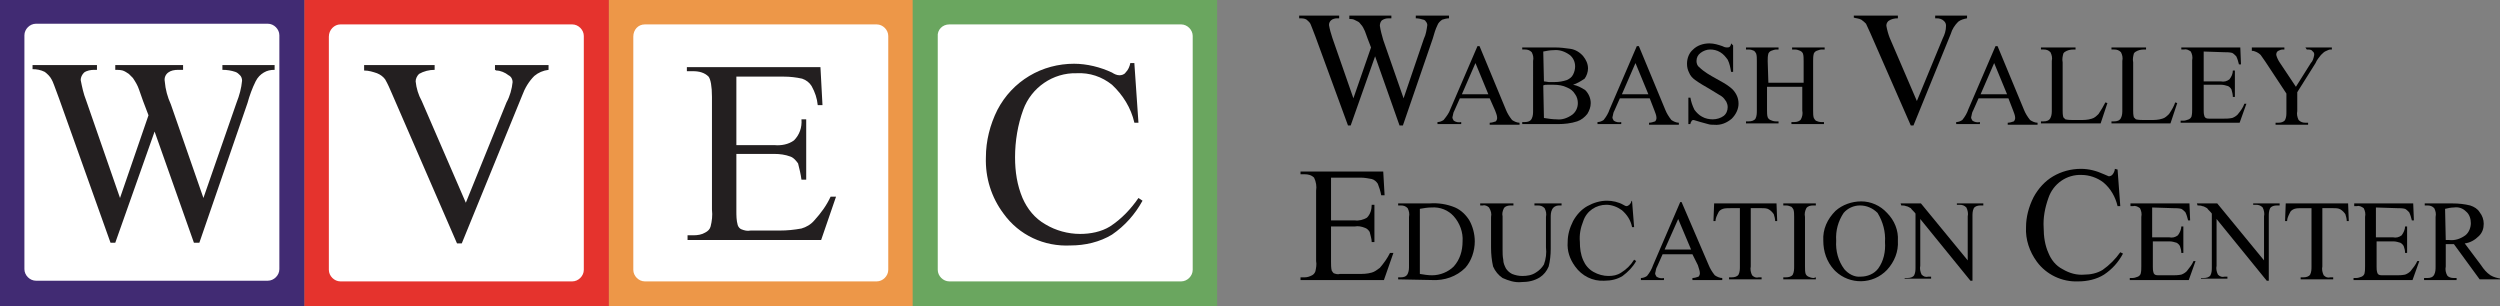
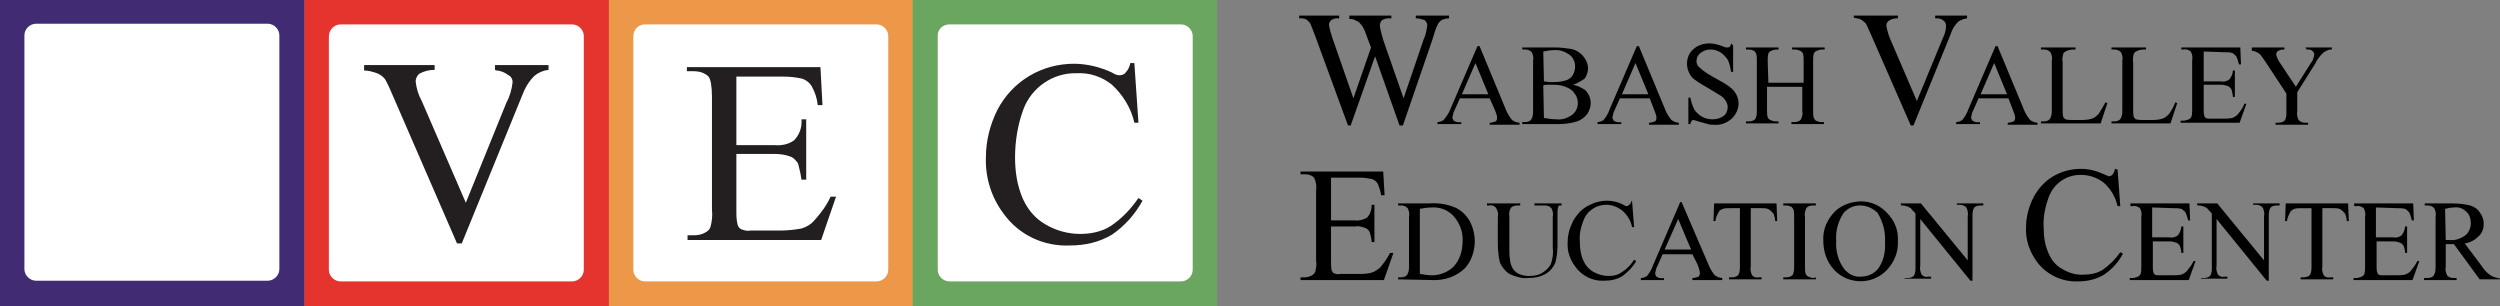
<svg xmlns="http://www.w3.org/2000/svg" version="1.1" id="Layer_1" x="0px" y="0px" viewBox="0 0 368.7 45.2" style="enable-background:new 0 0 368.7 45.2;" xml:space="preserve">
  <rect x="0" y="0" width="368.7" height="45.2" fill="#808080" stroke="none" />
  <style type="text/css">
	.st0{fill:#412B73;}
	.st1{fill:#E5332D;}
	.st2{fill:#ED9748;}
	.st3{fill:#6AA65F;}
	.st4{fill:#FFFFFF;}
	.st5{fill:#231F20;}
</style>
  <title>Asset 1</title>
  <g>
    <path d="M213.7,2.3v0.4c-0.3,0-0.7,0.1-1,0.2c-0.3,0.2-0.6,0.5-0.7,0.8c-0.3,0.6-0.5,1.3-0.7,2l-4.4,12.8h-0.5l-3.6-10.2l-3.6,10.2   h-0.4L194,5.4c-0.4-1-0.6-1.6-0.7-1.8c-0.1-0.3-0.4-0.5-0.6-0.7c-0.3-0.2-0.7-0.2-1.1-0.2V2.3h5.9v0.4h-0.3c-0.3,0-0.7,0.1-0.9,0.3   c-0.2,0.2-0.3,0.4-0.3,0.7c0.1,0.6,0.3,1.3,0.5,1.9l3.1,8.9l2.6-7.5l-0.5-1.3l-0.4-1.1c-0.2-0.4-0.3-0.7-0.6-1   c-0.1-0.1-0.2-0.3-0.4-0.4c-0.2-0.1-0.4-0.2-0.6-0.3c-0.2-0.1-0.5-0.1-0.7-0.1V2.3h6.2v0.4h-0.4c-0.4,0-0.7,0.1-1,0.3   c-0.2,0.2-0.3,0.5-0.3,0.8c0.1,0.7,0.3,1.4,0.5,2.1l3,8.6l3-8.8c0.3-0.6,0.4-1.3,0.5-2c0-0.2-0.1-0.4-0.2-0.5   c-0.1-0.2-0.3-0.3-0.4-0.3c-0.3-0.1-0.7-0.2-1.1-0.2V2.3H213.7z" />
    <path d="M219.7,14.5h-4.4l-0.8,1.8c-0.2,0.3-0.2,0.7-0.3,1c0,0.2,0.1,0.3,0.2,0.5c0.3,0.2,0.7,0.3,1.1,0.2v0.3H212v-0.3   c0.3,0,0.6-0.1,0.9-0.3c0.4-0.5,0.8-1,1-1.6l4-9.3h0.3l3.9,9.4c0.2,0.5,0.5,1,0.9,1.5c0.3,0.2,0.7,0.4,1.1,0.4v0.3h-4.4v-0.3   c0.3,0,0.6-0.1,0.9-0.2c0.1-0.1,0.2-0.3,0.2-0.5c0-0.4-0.2-0.8-0.3-1.1L219.7,14.5z M219.5,13.9l-1.9-4.6l-2,4.6H219.5z" />
    <path d="M232,12.5c0.6,0.1,1.2,0.4,1.8,0.8c0.5,0.5,0.8,1.2,0.8,1.9c0,0.6-0.2,1.1-0.5,1.6c-0.4,0.5-0.9,0.9-1.5,1.1   c-0.9,0.3-1.9,0.4-2.8,0.4h-5.3v-0.3h0.4c0.4,0,0.8-0.1,1-0.5c0.2-0.4,0.2-0.8,0.2-1.2V9c0.1-0.5,0-0.9-0.2-1.3   c-0.3-0.3-0.6-0.4-1-0.4h-0.4V7h4.9c0.7,0,1.5,0.1,2.2,0.2c0.7,0.1,1.4,0.5,1.9,1.1c0.4,0.5,0.7,1.1,0.7,1.8c0,0.5-0.2,1.1-0.5,1.5   C233.1,12,232.6,12.3,232,12.5z M227.7,12c0.2,0,0.5,0.1,0.7,0.1c0.3,0,0.6,0,0.9,0c0.6,0,1.2-0.1,1.8-0.3c0.4-0.2,0.7-0.4,0.9-0.8   c0.2-0.4,0.3-0.8,0.3-1.2c0-0.7-0.3-1.3-0.8-1.7c-0.7-0.5-1.5-0.8-2.4-0.7c-0.5,0-1,0.1-1.5,0.2L227.7,12z M227.7,17.4   c0.6,0.1,1.3,0.2,1.9,0.2c0.8,0.1,1.6-0.2,2.3-0.7c0.5-0.4,0.8-1,0.8-1.7c0-0.4-0.1-0.9-0.4-1.3c-0.3-0.5-0.7-0.8-1.2-1   c-0.6-0.3-1.3-0.4-2-0.4h-0.9c-0.2,0-0.4,0-0.6,0.1L227.7,17.4z" />
    <path d="M243.3,14.5h-4.4l-0.8,1.8c-0.2,0.3-0.2,0.7-0.3,1c0,0.2,0.1,0.3,0.2,0.5c0.3,0.2,0.7,0.3,1.1,0.2v0.3h-3.5v-0.3   c0.3,0,0.6-0.1,0.9-0.3c0.4-0.5,0.7-1,0.9-1.6l4-9.3h0.3l3.9,9.4c0.2,0.5,0.5,1,0.9,1.5c0.3,0.2,0.7,0.4,1.1,0.4v0.3h-4.4v-0.3   c0.3,0,0.6-0.1,0.9-0.2c0.1-0.1,0.2-0.3,0.2-0.5c0-0.4-0.2-0.8-0.3-1.1L243.3,14.5z M243.1,13.9l-1.9-4.6l-2,4.6H243.1z" />
    <path d="M255.6,6.7v3.9h-0.3c-0.1-0.6-0.2-1.2-0.5-1.8c-0.3-0.4-0.6-0.8-1.1-1.1c-0.5-0.3-1-0.4-1.5-0.4c-0.5,0-1,0.2-1.4,0.5   c-0.4,0.3-0.6,0.7-0.6,1.2c0,0.3,0.1,0.7,0.4,0.9c0.7,0.7,1.6,1.2,2.5,1.7c0.7,0.4,1.5,0.8,2.1,1.3c0.4,0.3,0.7,0.7,0.9,1.1   c0.2,0.4,0.3,0.8,0.3,1.3c0,0.8-0.4,1.6-1,2.2c-0.7,0.6-1.6,1-2.6,0.9c-0.3,0-0.6,0-0.9-0.1c-0.4-0.1-0.7-0.2-1.1-0.3   c-0.3-0.1-0.7-0.2-1-0.3c-0.1,0-0.2,0-0.3,0.1c-0.1,0.2-0.2,0.3-0.2,0.5H249v-3.9h0.3c0.1,0.6,0.3,1.2,0.6,1.8   c0.3,0.4,0.7,0.8,1.1,1c0.5,0.3,1.1,0.4,1.6,0.4c0.6,0,1.2-0.2,1.6-0.5c0.4-0.3,0.6-0.8,0.6-1.3c0-0.3-0.1-0.6-0.2-0.8   c-0.2-0.3-0.4-0.6-0.7-0.8c-0.6-0.4-1.2-0.7-1.8-1.1c-0.7-0.4-1.4-0.8-2.1-1.3c-0.4-0.3-0.7-0.6-0.9-1.1c-0.2-0.4-0.3-0.8-0.3-1.3   c0-0.8,0.3-1.6,0.9-2.1c0.6-0.6,1.5-0.9,2.4-0.9c0.7,0,1.3,0.2,1.9,0.4c0.2,0.1,0.4,0.2,0.7,0.2c0.1,0,0.3,0,0.4-0.1   c0.1-0.1,0.2-0.3,0.2-0.5L255.6,6.7z" />
    <path d="M260.8,12.2h5.2V9c0-0.4,0-0.8-0.1-1.1c-0.1-0.2-0.2-0.3-0.4-0.4c-0.2-0.1-0.5-0.2-0.8-0.2h-0.4V7h4.8v0.3h-0.4   c-0.3,0-0.5,0.1-0.8,0.2c-0.2,0.1-0.3,0.2-0.4,0.4c-0.1,0.4-0.1,0.7-0.1,1.1v7.3c0,0.4,0,0.8,0.1,1.1c0.1,0.2,0.2,0.3,0.3,0.4   c0.2,0.1,0.5,0.2,0.8,0.2h0.4v0.3h-4.8V18h0.4c0.4,0,0.8-0.1,1-0.4c0.2-0.4,0.3-0.8,0.2-1.3v-3.5h-5.2v3.4c0,0.4,0,0.8,0.1,1.1   c0.1,0.2,0.2,0.3,0.4,0.4c0.2,0.1,0.5,0.2,0.8,0.2h0.4v0.3h-4.8v-0.3h0.4c0.4,0,0.8-0.1,1-0.4c0.2-0.4,0.2-0.8,0.2-1.3V9   c0-0.4,0-0.8-0.1-1.1c-0.1-0.2-0.2-0.3-0.3-0.4c-0.2-0.1-0.5-0.2-0.8-0.2h-0.4V7h4.8v0.3H262c-0.3,0-0.5,0.1-0.8,0.2   c-0.2,0.1-0.3,0.2-0.4,0.4c-0.1,0.4-0.1,0.7-0.1,1.1L260.8,12.2z" />
    <path d="M290.1,2.3v0.4c-0.5,0.1-0.9,0.2-1.3,0.5c-0.5,0.5-0.9,1.1-1.1,1.8l-5.5,13.5h-0.4l-6-13.7c-0.2-0.4-0.4-0.9-0.6-1.3   c-0.2-0.2-0.4-0.4-0.7-0.6c-0.4-0.2-0.8-0.2-1.1-0.3V2.3h6.5v0.4c-0.5,0-1,0.1-1.4,0.4c-0.2,0.2-0.3,0.4-0.3,0.7   c0.1,0.6,0.3,1.3,0.5,1.8l4,9.3l3.8-9.2c0.3-0.6,0.5-1.2,0.5-1.9c0-0.3-0.1-0.5-0.3-0.7c-0.3-0.3-0.7-0.4-1.1-0.4h-0.2V2.3H290.1z" />
    <path d="M296.2,14.5h-4.4l-0.8,1.8c-0.2,0.3-0.2,0.7-0.3,1c0,0.2,0.1,0.3,0.2,0.5c0.3,0.2,0.7,0.3,1.1,0.2v0.3h-3.5v-0.3   c0.3,0,0.6-0.1,0.9-0.3c0.4-0.5,0.7-1,0.9-1.6l4-9.3h0.3l3.9,9.4c0.2,0.5,0.5,1,0.9,1.5c0.3,0.2,0.7,0.4,1.1,0.4v0.3h-4.4v-0.3   c0.3,0,0.6-0.1,0.9-0.2c0.1-0.1,0.2-0.3,0.2-0.5c0-0.4-0.2-0.8-0.3-1.1L296.2,14.5z M296,13.9l-1.9-4.6l-2,4.6H296z" />
    <path d="M310.5,15.1l0.3,0.1l-1,3H301v-0.3h0.4c0.4,0,0.8-0.1,1-0.5c0.2-0.4,0.2-0.8,0.2-1.2V9c0.1-0.5,0-0.9-0.2-1.3   c-0.3-0.3-0.6-0.4-1-0.4h-0.4V7h5.1v0.3c-0.4,0-0.9,0-1.3,0.2c-0.2,0.1-0.4,0.2-0.5,0.4c-0.1,0.4-0.2,0.8-0.1,1.3v7.1   c0,0.3,0,0.6,0.1,1c0.1,0.1,0.2,0.2,0.3,0.3c0.4,0.1,0.9,0.1,1.3,0.1h0.8c0.6,0,1.2,0,1.8-0.2c0.4-0.1,0.7-0.4,1-0.7   C309.9,16.2,310.2,15.7,310.5,15.1z" />
    <path d="M320.8,15.1l0.3,0.1l-1,3h-8.7v-0.3h0.4c0.4,0,0.8-0.1,1-0.5c0.2-0.4,0.2-0.8,0.2-1.2V9c0.1-0.5,0-0.9-0.2-1.3   c-0.3-0.3-0.6-0.4-1-0.4h-0.4V7h5.1v0.3c-0.4,0-0.9,0-1.3,0.2c-0.2,0.1-0.4,0.2-0.5,0.4c-0.1,0.4-0.2,0.8-0.1,1.3v7.1   c0,0.3,0,0.6,0.1,1c0.1,0.1,0.2,0.2,0.3,0.3c0.4,0.1,0.9,0.1,1.3,0.1h0.8c0.6,0,1.2,0,1.8-0.2c0.4-0.1,0.7-0.4,1-0.7   C320.3,16.2,320.6,15.7,320.8,15.1z" />
    <path d="M325,7.6V12h2.5c0.5,0.1,0.9,0,1.3-0.3c0.3-0.4,0.5-0.8,0.5-1.3h0.3v3.9h-0.3c0-0.4-0.1-0.7-0.2-1.1   c-0.1-0.2-0.3-0.4-0.5-0.5c-0.3-0.1-0.7-0.2-1-0.2H325v3.7c0,0.3,0,0.6,0.1,0.9c0,0.1,0.1,0.2,0.2,0.3c0.2,0.1,0.4,0.1,0.6,0.1h1.9   c0.5,0,0.9,0,1.4-0.1c0.3-0.1,0.6-0.3,0.8-0.5c0.4-0.5,0.8-1,1-1.6h0.3l-1,2.8h-8.7v-0.3h0.4c0.3,0,0.5-0.1,0.8-0.2   c0.2-0.1,0.3-0.2,0.4-0.4c0.1-0.4,0.1-0.7,0.1-1.1V8.9c0.1-0.5,0-0.9-0.2-1.3c-0.3-0.2-0.6-0.4-1-0.3h-0.4V7h8.7l0.1,2.5h-0.3   c-0.1-0.4-0.2-0.8-0.4-1.2c-0.2-0.2-0.4-0.4-0.6-0.5c-0.4-0.1-0.8-0.1-1.2-0.1L325,7.6z" />
    <path d="M340,7h3.9v0.3h-0.2c-0.2,0-0.4,0.1-0.6,0.2c-0.3,0.1-0.5,0.3-0.8,0.6c-0.3,0.4-0.6,0.7-0.8,1.2l-2.7,4.3v2.8   c-0.1,0.4,0,0.9,0.2,1.3c0.3,0.3,0.6,0.4,1,0.4h0.4v0.3h-4.8v-0.3h0.4c0.4,0,0.8-0.1,1-0.4c0.2-0.4,0.2-0.8,0.2-1.2v-2.7l-3.1-4.7   c-0.2-0.3-0.5-0.7-0.7-1c-0.2-0.2-0.5-0.4-0.8-0.5c-0.2-0.1-0.3-0.1-0.5-0.1V7h4.8v0.3h-0.2c-0.3,0-0.5,0.1-0.7,0.2   c-0.2,0.1-0.3,0.3-0.3,0.6c0.1,0.4,0.3,0.8,0.5,1.1l2.4,3.6l2.2-3.5c0.3-0.3,0.4-0.7,0.5-1.2c0-0.1,0-0.3-0.1-0.4   c-0.1-0.1-0.2-0.2-0.3-0.3c-0.2-0.1-0.4-0.1-0.7-0.1L340,7z" />
    <path d="M196.3,26.2v6.3h3.5c0.6,0.1,1.3-0.1,1.8-0.4c0.5-0.5,0.7-1.2,0.7-1.9h0.4v5.5h-0.4c0-0.5-0.2-1-0.3-1.5   c-0.2-0.3-0.4-0.5-0.7-0.6c-0.5-0.2-1-0.3-1.5-0.2h-3.5v5.2c0,0.4,0,0.9,0.1,1.3c0.1,0.2,0.2,0.3,0.3,0.4c0.3,0.1,0.6,0.2,0.9,0.1   h2.7c0.7,0,1.3,0,2-0.2c0.4-0.1,0.8-0.4,1.2-0.7c0.6-0.7,1.1-1.4,1.5-2.2h0.5l-1.4,4h-12.3v-0.4h0.6c0.4,0,0.7-0.1,1.1-0.3   c0.2-0.1,0.4-0.3,0.5-0.6c0.1-0.5,0.2-1,0.1-1.5V28.1c0.1-0.6,0-1.3-0.3-1.9c-0.4-0.4-0.9-0.5-1.4-0.5h-0.6v-0.4H204l0.2,3.5h-0.5   c-0.1-0.6-0.3-1.2-0.5-1.7c-0.2-0.3-0.5-0.6-0.9-0.7c-0.5-0.1-1.1-0.2-1.6-0.2L196.3,26.2z" />
    <path d="M206.2,41.2v-0.3h0.4c0.4,0,0.8-0.1,1-0.5c0.2-0.4,0.2-0.8,0.2-1.2V32c0.1-0.5,0-0.9-0.2-1.3c-0.3-0.3-0.6-0.4-1-0.4h-0.4   V30h4.6c1.3-0.1,2.6,0.1,3.8,0.6c0.9,0.4,1.6,1.1,2.1,1.9c0.5,0.9,0.8,2,0.8,3.1c0,1.4-0.5,2.9-1.4,3.9c-1.3,1.3-3.1,1.9-4.9,1.8   L206.2,41.2z M209.4,40.4c0.6,0.1,1.2,0.2,1.8,0.2c1.2,0,2.4-0.5,3.2-1.3c0.9-1,1.3-2.3,1.3-3.7c0.1-1.3-0.4-2.7-1.3-3.7   c-0.8-0.9-2-1.4-3.3-1.3c-0.6,0-1.1,0.1-1.7,0.2L209.4,40.4z" />
-     <path d="M226.3,30.3V30h4v0.3h-0.4c-0.4,0-0.8,0.2-1,0.6c-0.2,0.4-0.2,0.8-0.2,1.2v4.6c0,0.9-0.1,1.8-0.3,2.6   c-0.3,0.7-0.7,1.2-1.3,1.6c-0.8,0.5-1.7,0.7-2.7,0.7c-1,0.1-1.9-0.2-2.8-0.6c-0.6-0.4-1.1-1-1.4-1.7c-0.2-0.9-0.3-1.8-0.3-2.8V32   c0.1-0.5,0-0.9-0.3-1.4c-0.2-0.2-0.6-0.4-0.9-0.3h-0.4V30h4.9v0.3h-0.4c-0.4,0-0.8,0.1-1,0.4c-0.2,0.4-0.3,0.8-0.2,1.2v4.9   c0,0.5,0,1,0.1,1.5c0,0.5,0.2,0.9,0.4,1.3c0.2,0.3,0.5,0.6,0.9,0.8c0.5,0.2,1,0.3,1.5,0.3c0.7,0,1.4-0.1,2-0.5   c0.5-0.3,0.9-0.7,1.2-1.2c0.3-0.8,0.4-1.7,0.3-2.5V32c0.1-0.5,0-0.9-0.2-1.3c-0.3-0.3-0.6-0.4-1-0.4L226.3,30.3z" />
+     <path d="M226.3,30.3V30h4v0.3h-0.4c-0.2,0.4-0.2,0.8-0.2,1.2v4.6c0,0.9-0.1,1.8-0.3,2.6   c-0.3,0.7-0.7,1.2-1.3,1.6c-0.8,0.5-1.7,0.7-2.7,0.7c-1,0.1-1.9-0.2-2.8-0.6c-0.6-0.4-1.1-1-1.4-1.7c-0.2-0.9-0.3-1.8-0.3-2.8V32   c0.1-0.5,0-0.9-0.3-1.4c-0.2-0.2-0.6-0.4-0.9-0.3h-0.4V30h4.9v0.3h-0.4c-0.4,0-0.8,0.1-1,0.4c-0.2,0.4-0.3,0.8-0.2,1.2v4.9   c0,0.5,0,1,0.1,1.5c0,0.5,0.2,0.9,0.4,1.3c0.2,0.3,0.5,0.6,0.9,0.8c0.5,0.2,1,0.3,1.5,0.3c0.7,0,1.4-0.1,2-0.5   c0.5-0.3,0.9-0.7,1.2-1.2c0.3-0.8,0.4-1.7,0.3-2.5V32c0.1-0.5,0-0.9-0.2-1.3c-0.3-0.3-0.6-0.4-1-0.4L226.3,30.3z" />
    <path d="M240.7,29.7l0.3,3.8h-0.3c-0.2-1-0.7-1.8-1.5-2.5c-0.7-0.5-1.5-0.8-2.3-0.8c-1.5,0-2.9,0.9-3.4,2.4c-0.4,1-0.6,2-0.5,3.1   c0,0.9,0.1,1.8,0.5,2.7c0.3,0.7,0.8,1.3,1.5,1.7c0.7,0.4,1.5,0.6,2.2,0.6c0.7,0,1.3-0.1,1.9-0.5c0.8-0.5,1.4-1.1,1.9-1.9l0.3,0.2   c-0.5,0.9-1.2,1.6-2,2.2c-0.8,0.5-1.7,0.7-2.7,0.7c-1.7,0.1-3.3-0.7-4.3-2.1c-0.8-1.1-1.2-2.3-1.1-3.6c0-1.1,0.3-2.1,0.8-3.1   c0.5-0.9,1.2-1.7,2.1-2.2c0.9-0.5,1.9-0.8,2.9-0.8c0.8,0,1.7,0.2,2.4,0.6c0.2,0.1,0.3,0.2,0.5,0.2c0.1,0,0.3-0.1,0.4-0.2   c0.2-0.2,0.3-0.4,0.3-0.6L240.7,29.7z" />
    <path d="M249.6,37.5h-4.4l-0.8,1.8c-0.2,0.3-0.2,0.7-0.3,1c0,0.2,0.1,0.3,0.2,0.5c0.3,0.2,0.7,0.3,1.1,0.2v0.3H242v-0.3   c0.3,0,0.6-0.1,0.9-0.3c0.4-0.5,0.7-1,0.9-1.6l4-9.3h0.2l4,9.3c0.2,0.5,0.5,1,0.9,1.5c0.3,0.2,0.7,0.4,1.1,0.4v0.3h-4.4v-0.3   c0.3,0,0.6-0.1,0.9-0.2c0.1-0.1,0.2-0.3,0.2-0.5c0-0.4-0.2-0.8-0.3-1.2L249.6,37.5z M249.4,36.8l-1.9-4.5l-2,4.5H249.4z" />
    <path d="M262,30l0.1,2.6h-0.3c0-0.3-0.1-0.7-0.2-1c-0.2-0.3-0.4-0.5-0.7-0.7c-0.3-0.2-0.7-0.2-1.1-0.2h-1.6v8.6   c-0.1,0.4,0,0.9,0.2,1.3c0.3,0.3,0.6,0.4,1,0.3h0.4v0.3H255v-0.3h0.4c0.4,0,0.8-0.1,1-0.4c0.2-0.4,0.2-0.8,0.2-1.2v-8.6h-1.4   c-0.4,0-0.8,0-1.1,0.1c-0.3,0.1-0.6,0.3-0.7,0.6c-0.2,0.4-0.4,0.8-0.4,1.2h-0.3l0.1-2.6L262,30z" />
    <path d="M267.8,40.9v0.3H263v-0.3h0.4c0.4,0,0.8-0.1,1-0.4c0.2-0.4,0.2-0.8,0.2-1.3V32c0-0.4,0-0.8-0.1-1.1   c-0.1-0.2-0.2-0.3-0.3-0.4c-0.2-0.1-0.5-0.2-0.8-0.2H263V30h4.8v0.3h-0.4c-0.4,0-0.8,0.1-1,0.4c-0.2,0.4-0.3,0.8-0.2,1.3v7.3   c0,0.4,0,0.8,0.1,1.1c0.1,0.2,0.2,0.3,0.4,0.4c0.2,0.1,0.5,0.2,0.8,0.2L267.8,40.9z" />
    <path d="M274.5,29.7c1.4,0,2.8,0.6,3.8,1.7c1.1,1.1,1.7,2.6,1.6,4.1c0.1,1.6-0.5,3.1-1.6,4.3c-2.1,2.2-5.5,2.2-7.6,0.2   c-0.1-0.1-0.1-0.1-0.2-0.2c-1.1-1.2-1.6-2.7-1.6-4.3c-0.1-1.7,0.6-3.2,1.8-4.4C271.7,30.2,273.1,29.7,274.5,29.7z M274.3,30.3   c-0.9,0-1.8,0.4-2.4,1.1c-0.8,1.2-1.2,2.6-1.1,4.1c-0.1,1.5,0.3,3,1.2,4.2c0.6,0.7,1.5,1.2,2.4,1.1c1,0,2-0.4,2.6-1.2   c0.8-1.1,1.1-2.5,1-3.9c0.1-1.5-0.3-3-1.1-4.3C276.2,30.7,275.3,30.3,274.3,30.3z" />
    <path d="M280.3,30h3l6.9,8.4v-6.5c0.1-0.4,0-0.9-0.2-1.3c-0.3-0.3-0.6-0.4-1-0.4h-0.4V30h3.9v0.3h-0.4c-0.4,0-0.8,0.1-1,0.4   c-0.2,0.4-0.2,0.8-0.2,1.2v9.5h-0.3l-7.4-9.1v6.9c-0.1,0.4,0,0.9,0.2,1.3c0.3,0.3,0.6,0.4,1,0.3h0.4v0.3h-3.9V41h0.4   c0.4,0,0.8-0.1,1-0.4c0.2-0.4,0.2-0.8,0.2-1.2v-7.9c-0.2-0.3-0.5-0.5-0.7-0.8c-0.2-0.1-0.5-0.3-0.7-0.3c-0.2-0.1-0.5-0.1-0.7-0.1   L280.3,30z" />
    <path d="M312.3,25l0.4,5.4h-0.4c-0.3-1.3-1-2.6-2.1-3.5c-0.9-0.7-2.1-1.1-3.2-1.1c-2.2-0.1-4.2,1.3-4.9,3.4   c-0.5,1.4-0.8,2.9-0.7,4.4c0,1.3,0.2,2.6,0.7,3.7c0.4,1,1.1,1.9,2.1,2.4c1,0.6,2.1,0.9,3.2,0.8c0.9,0,1.9-0.2,2.7-0.7   c1-0.7,1.9-1.6,2.6-2.6l0.4,0.2c-0.7,1.3-1.6,2.3-2.8,3.1c-1.1,0.7-2.5,1-3.8,1c-2.4,0.1-4.7-1-6.1-2.9c-1.1-1.5-1.7-3.3-1.6-5.1   c0-1.5,0.4-3,1.1-4.4c0.7-1.3,1.7-2.4,2.9-3.1c1.2-0.7,2.6-1.1,4.1-1.1c1.2,0,2.3,0.3,3.4,0.8c0.2,0.1,0.5,0.2,0.7,0.3   c0.2,0,0.4-0.1,0.5-0.2c0.2-0.2,0.4-0.6,0.4-0.9L312.3,25z" />
    <path d="M317.4,30.6V35h2.5c0.5,0.1,0.9,0,1.3-0.3c0.3-0.4,0.5-0.9,0.5-1.3h0.3v3.9h-0.3c0-0.4-0.1-0.7-0.2-1   c-0.1-0.2-0.3-0.4-0.5-0.5c-0.3-0.1-0.7-0.2-1-0.2h-2.5v3.7c0,0.3,0,0.6,0.1,0.9c0,0.1,0.1,0.2,0.2,0.3c0.2,0.1,0.4,0.1,0.6,0.1   h1.9c0.5,0,0.9,0,1.4-0.1c0.3-0.1,0.6-0.3,0.8-0.5c0.4-0.5,0.8-1,1-1.5h0.3l-1,2.8h-8.7v-0.3h0.4c0.3,0,0.5-0.1,0.8-0.2   c0.2-0.1,0.3-0.2,0.4-0.4c0.1-0.4,0.1-0.7,0.1-1.1v-7.3c0.1-0.5,0-0.9-0.2-1.3c-0.3-0.2-0.6-0.4-1-0.3h-0.4V30h8.7l0.1,2.5h-0.3   c-0.1-0.4-0.2-0.8-0.4-1.2c-0.2-0.2-0.4-0.4-0.6-0.5c-0.4-0.1-0.8-0.1-1.2-0.1L317.4,30.6z" />
    <path d="M324,30h3l6.9,8.4v-6.5c0.1-0.4,0-0.9-0.2-1.3c-0.3-0.3-0.6-0.4-1-0.4h-0.4V30h3.9v0.3h-0.4c-0.4,0-0.8,0.1-1,0.4   c-0.2,0.4-0.2,0.8-0.2,1.2v9.5h-0.3l-7.4-9.1v6.9c-0.1,0.4,0,0.9,0.2,1.3c0.3,0.3,0.6,0.4,1,0.3h0.4v0.3h-3.9V41h0.4   c0.4,0,0.8-0.1,1-0.4c0.2-0.4,0.2-0.8,0.2-1.2v-7.9c-0.2-0.3-0.5-0.5-0.7-0.8c-0.2-0.1-0.5-0.3-0.7-0.3c-0.2-0.1-0.5-0.1-0.7-0.1   L324,30z" />
    <path d="M346.3,30l0.1,2.6h-0.3c0-0.3-0.1-0.7-0.2-1c-0.2-0.3-0.4-0.5-0.7-0.7c-0.3-0.2-0.7-0.2-1.1-0.2h-1.6v8.6   c-0.1,0.4,0,0.9,0.2,1.3c0.3,0.3,0.6,0.4,1,0.3h0.4v0.3h-4.8v-0.3h0.4c0.4,0,0.8-0.1,1-0.4c0.2-0.4,0.2-0.8,0.2-1.2v-8.6h-1.4   c-0.4,0-0.8,0-1.1,0.1c-0.3,0.1-0.6,0.3-0.7,0.6c-0.2,0.4-0.4,0.8-0.4,1.2H337l0.1-2.6L346.3,30z" />
    <path d="M350.4,30.6V35h2.5c0.5,0.1,0.9,0,1.3-0.3c0.3-0.4,0.5-0.9,0.5-1.3h0.3v3.9h-0.3c0-0.4-0.1-0.7-0.2-1   c-0.1-0.2-0.3-0.4-0.5-0.5c-0.3-0.1-0.7-0.2-1-0.2h-2.5v3.7c0,0.3,0,0.6,0.1,0.9c0,0.1,0.1,0.2,0.2,0.3c0.2,0.1,0.4,0.1,0.6,0.1   h1.9c0.5,0,0.9,0,1.4-0.1c0.3-0.1,0.6-0.3,0.8-0.5c0.4-0.5,0.8-1,1-1.5h0.3l-1,2.8h-8.7v-0.3h0.4c0.3,0,0.5-0.1,0.8-0.2   c0.2-0.1,0.3-0.2,0.4-0.4c0.1-0.4,0.1-0.7,0.1-1.1v-7.3c0.1-0.5,0-0.9-0.2-1.3c-0.3-0.2-0.6-0.4-1-0.3h-0.4V30h8.7l0.1,2.5h-0.3   c-0.1-0.4-0.2-0.8-0.4-1.2c-0.2-0.2-0.4-0.4-0.6-0.5c-0.4-0.1-0.8-0.1-1.2-0.1L350.4,30.6z" />
    <path d="M368.7,41.2h-3l-3.8-5.2h-0.7h-0.5v3.3c-0.1,0.5,0,0.9,0.2,1.3c0.2,0.3,0.6,0.4,1,0.4h0.4v0.3h-4.8V41h0.5   c0.4,0,0.8-0.1,1-0.5c0.2-0.4,0.2-0.8,0.2-1.2V32c0.1-0.5,0-0.9-0.2-1.3c-0.3-0.3-0.6-0.4-1-0.4h-0.4V30h4.1c0.9,0,1.8,0.1,2.6,0.3   c0.6,0.2,1.1,0.5,1.4,1c0.4,0.5,0.6,1.1,0.6,1.7c0,0.7-0.2,1.3-0.7,1.8c-0.6,0.6-1.3,1-2.1,1.1l2.4,3.2c0.4,0.6,0.8,1.1,1.4,1.5   c0.5,0.3,1,0.4,1.5,0.5L368.7,41.2z M360.7,35.4h0.5c0.9,0.1,1.7-0.2,2.4-0.7c0.5-0.4,0.8-1.1,0.8-1.8c0-0.6-0.2-1.3-0.7-1.7   c-0.5-0.5-1.1-0.7-1.8-0.6c-0.4,0-0.9,0.1-1.3,0.2L360.7,35.4z" />
    <rect class="st0" width="44.9" height="45.2" />
    <rect x="44.9" class="st1" width="44.9" height="45.2" />
    <rect x="89.8" class="st2" width="44.9" height="45.2" />
    <rect x="134.6" class="st3" width="44.9" height="45.2" />
    <path class="st4" d="M5.3,3.5h34.2c0.9,0,1.7,0.8,1.7,1.7v34.5c0,0.9-0.8,1.7-1.7,1.7H5.3c-0.9,0-1.7-0.8-1.7-1.7V5.2   C3.6,4.3,4.4,3.5,5.3,3.5z" />
    <path class="st4" d="M50.2,3.6h34.2c0.9,0,1.7,0.8,1.7,1.7v34.5c0,0.9-0.8,1.7-1.7,1.7H50.2c-0.9,0-1.7-0.8-1.7-1.7V5.4   C48.5,4.4,49.3,3.6,50.2,3.6z" />
    <path class="st4" d="M95.1,3.6h34.2c0.9,0,1.7,0.8,1.7,1.7v34.5c0,0.9-0.8,1.7-1.7,1.7H95.1c-0.9,0-1.7-0.8-1.7-1.7V5.4   C93.4,4.4,94.1,3.6,95.1,3.6z" />
    <path class="st4" d="M140,3.6h34.2c0.9,0,1.7,0.8,1.7,1.7v34.5c0,0.9-0.8,1.7-1.7,1.7H140c-0.9,0-1.7-0.8-1.7-1.7V5.4   C138.2,4.4,139,3.6,140,3.6z" />
-     <path class="st5" d="M40.5,9.6v0.7c-0.6,0-1.1,0.1-1.6,0.4C38.4,11,38,11.4,37.7,12c-0.5,1-0.9,2.1-1.2,3.2l-7.1,20.6h-0.8   l-5.8-16.4L17,35.8h-0.7L8.7,14.5c-0.6-1.6-0.9-2.5-1.1-2.8c-0.2-0.4-0.6-0.8-1-1.1c-0.6-0.3-1.2-0.4-1.8-0.4V9.6h9.5v0.7h-0.4   c-0.5,0-1.1,0.1-1.5,0.4c-0.3,0.3-0.5,0.7-0.5,1.1c0.2,1,0.4,2,0.8,3l5,14.4L21.9,17l-0.8-2.1l-0.6-1.7c-0.2-0.6-0.5-1.1-0.9-1.7   c-0.2-0.2-0.4-0.4-0.6-0.6c-0.3-0.2-0.6-0.4-0.9-0.5c-0.4-0.1-0.7-0.1-1.1-0.1V9.6h10v0.7h-0.7c-0.6,0-1.1,0.1-1.5,0.4   c-0.4,0.3-0.6,0.8-0.5,1.3c0.1,1.2,0.4,2.3,0.9,3.4L30,29.2l4.9-14.1c0.4-1,0.7-2.1,0.8-3.2c0-0.3-0.1-0.6-0.3-0.8   c-0.2-0.2-0.4-0.4-0.7-0.5c-0.6-0.2-1.2-0.3-1.9-0.3V9.6H40.5z" />
    <path class="st5" d="M80.9,9.6v0.7c-0.8,0.1-1.5,0.4-2.1,0.9c-0.8,0.8-1.4,1.8-1.8,2.9l-8.9,21.8h-0.7l-9.6-22.1   c-0.3-0.7-0.6-1.4-1-2.1c-0.3-0.4-0.7-0.7-1.2-0.9c-0.6-0.2-1.2-0.4-1.9-0.4V9.6h10.4v0.7c-0.8,0-1.6,0.2-2.3,0.6   c-0.3,0.3-0.5,0.7-0.5,1.1c0.1,1,0.4,2,0.9,2.9l6.5,15l6-14.8c0.5-0.9,0.8-2,0.9-3c0-0.4-0.2-0.8-0.6-1c-0.5-0.4-1.2-0.7-1.8-0.7   L73,10.3V9.6L80.9,9.6z" />
    <path class="st5" d="M108.6,11.3v10.1h5.6c1,0.1,2.1-0.1,2.9-0.7c0.8-0.8,1.2-1.9,1.1-3.1h0.7v8.9h-0.7c-0.1-0.8-0.3-1.6-0.5-2.4   c-0.3-0.4-0.6-0.8-1.1-1c-0.8-0.3-1.6-0.4-2.4-0.4h-5.6v8.4c0,0.7,0,1.4,0.2,2.1c0.1,0.3,0.3,0.5,0.5,0.6c0.5,0.2,0.9,0.3,1.4,0.2   h4.3c1.1,0,2.1-0.1,3.2-0.3c0.7-0.2,1.4-0.6,1.9-1.2c1-1.1,1.8-2.2,2.4-3.5h0.8l-2.2,6.4h-19.7v-0.7h0.9c0.6,0,1.2-0.1,1.7-0.4   c0.4-0.2,0.7-0.5,0.8-0.9c0.2-0.8,0.3-1.6,0.2-2.5V14.3c0-1.6-0.2-2.6-0.5-3c-0.6-0.6-1.4-0.8-2.3-0.8h-0.9V9.9H121l0.3,5.6h-0.7   c-0.1-1-0.4-1.9-0.9-2.8c-0.3-0.5-0.8-0.9-1.4-1.1c-0.9-0.2-1.8-0.3-2.7-0.3H108.6z" />
    <path class="st5" d="M167.3,9.4l0.6,8.7h-0.6c-0.5-2.2-1.7-4.1-3.3-5.6c-1.5-1.2-3.3-1.8-5.2-1.7c-3.5-0.1-6.7,2.1-7.9,5.4   c-0.8,2.2-1.2,4.6-1.2,7c0,2.1,0.3,4.1,1.1,6c0.7,1.6,1.8,3,3.4,3.9c1.5,0.9,3.3,1.4,5.1,1.4c1.5,0,3.1-0.3,4.4-1.1   c1.7-1.1,3.1-2.6,4.2-4.2l0.6,0.4c-1.1,2-2.6,3.7-4.5,5c-1.8,1.1-4,1.6-6.1,1.6c-3.9,0.2-7.6-1.5-9.9-4.7c-1.8-2.4-2.7-5.3-2.6-8.3   c0-2.4,0.6-4.8,1.7-7c1.1-2.1,2.7-3.8,4.7-5c2-1.2,4.3-1.8,6.6-1.8c1.9,0,3.9,0.5,5.6,1.3c0.3,0.2,0.7,0.4,1.1,0.4   c0.3,0,0.7-0.1,0.9-0.4c0.4-0.4,0.6-0.9,0.7-1.4H167.3z" />
  </g>
</svg>